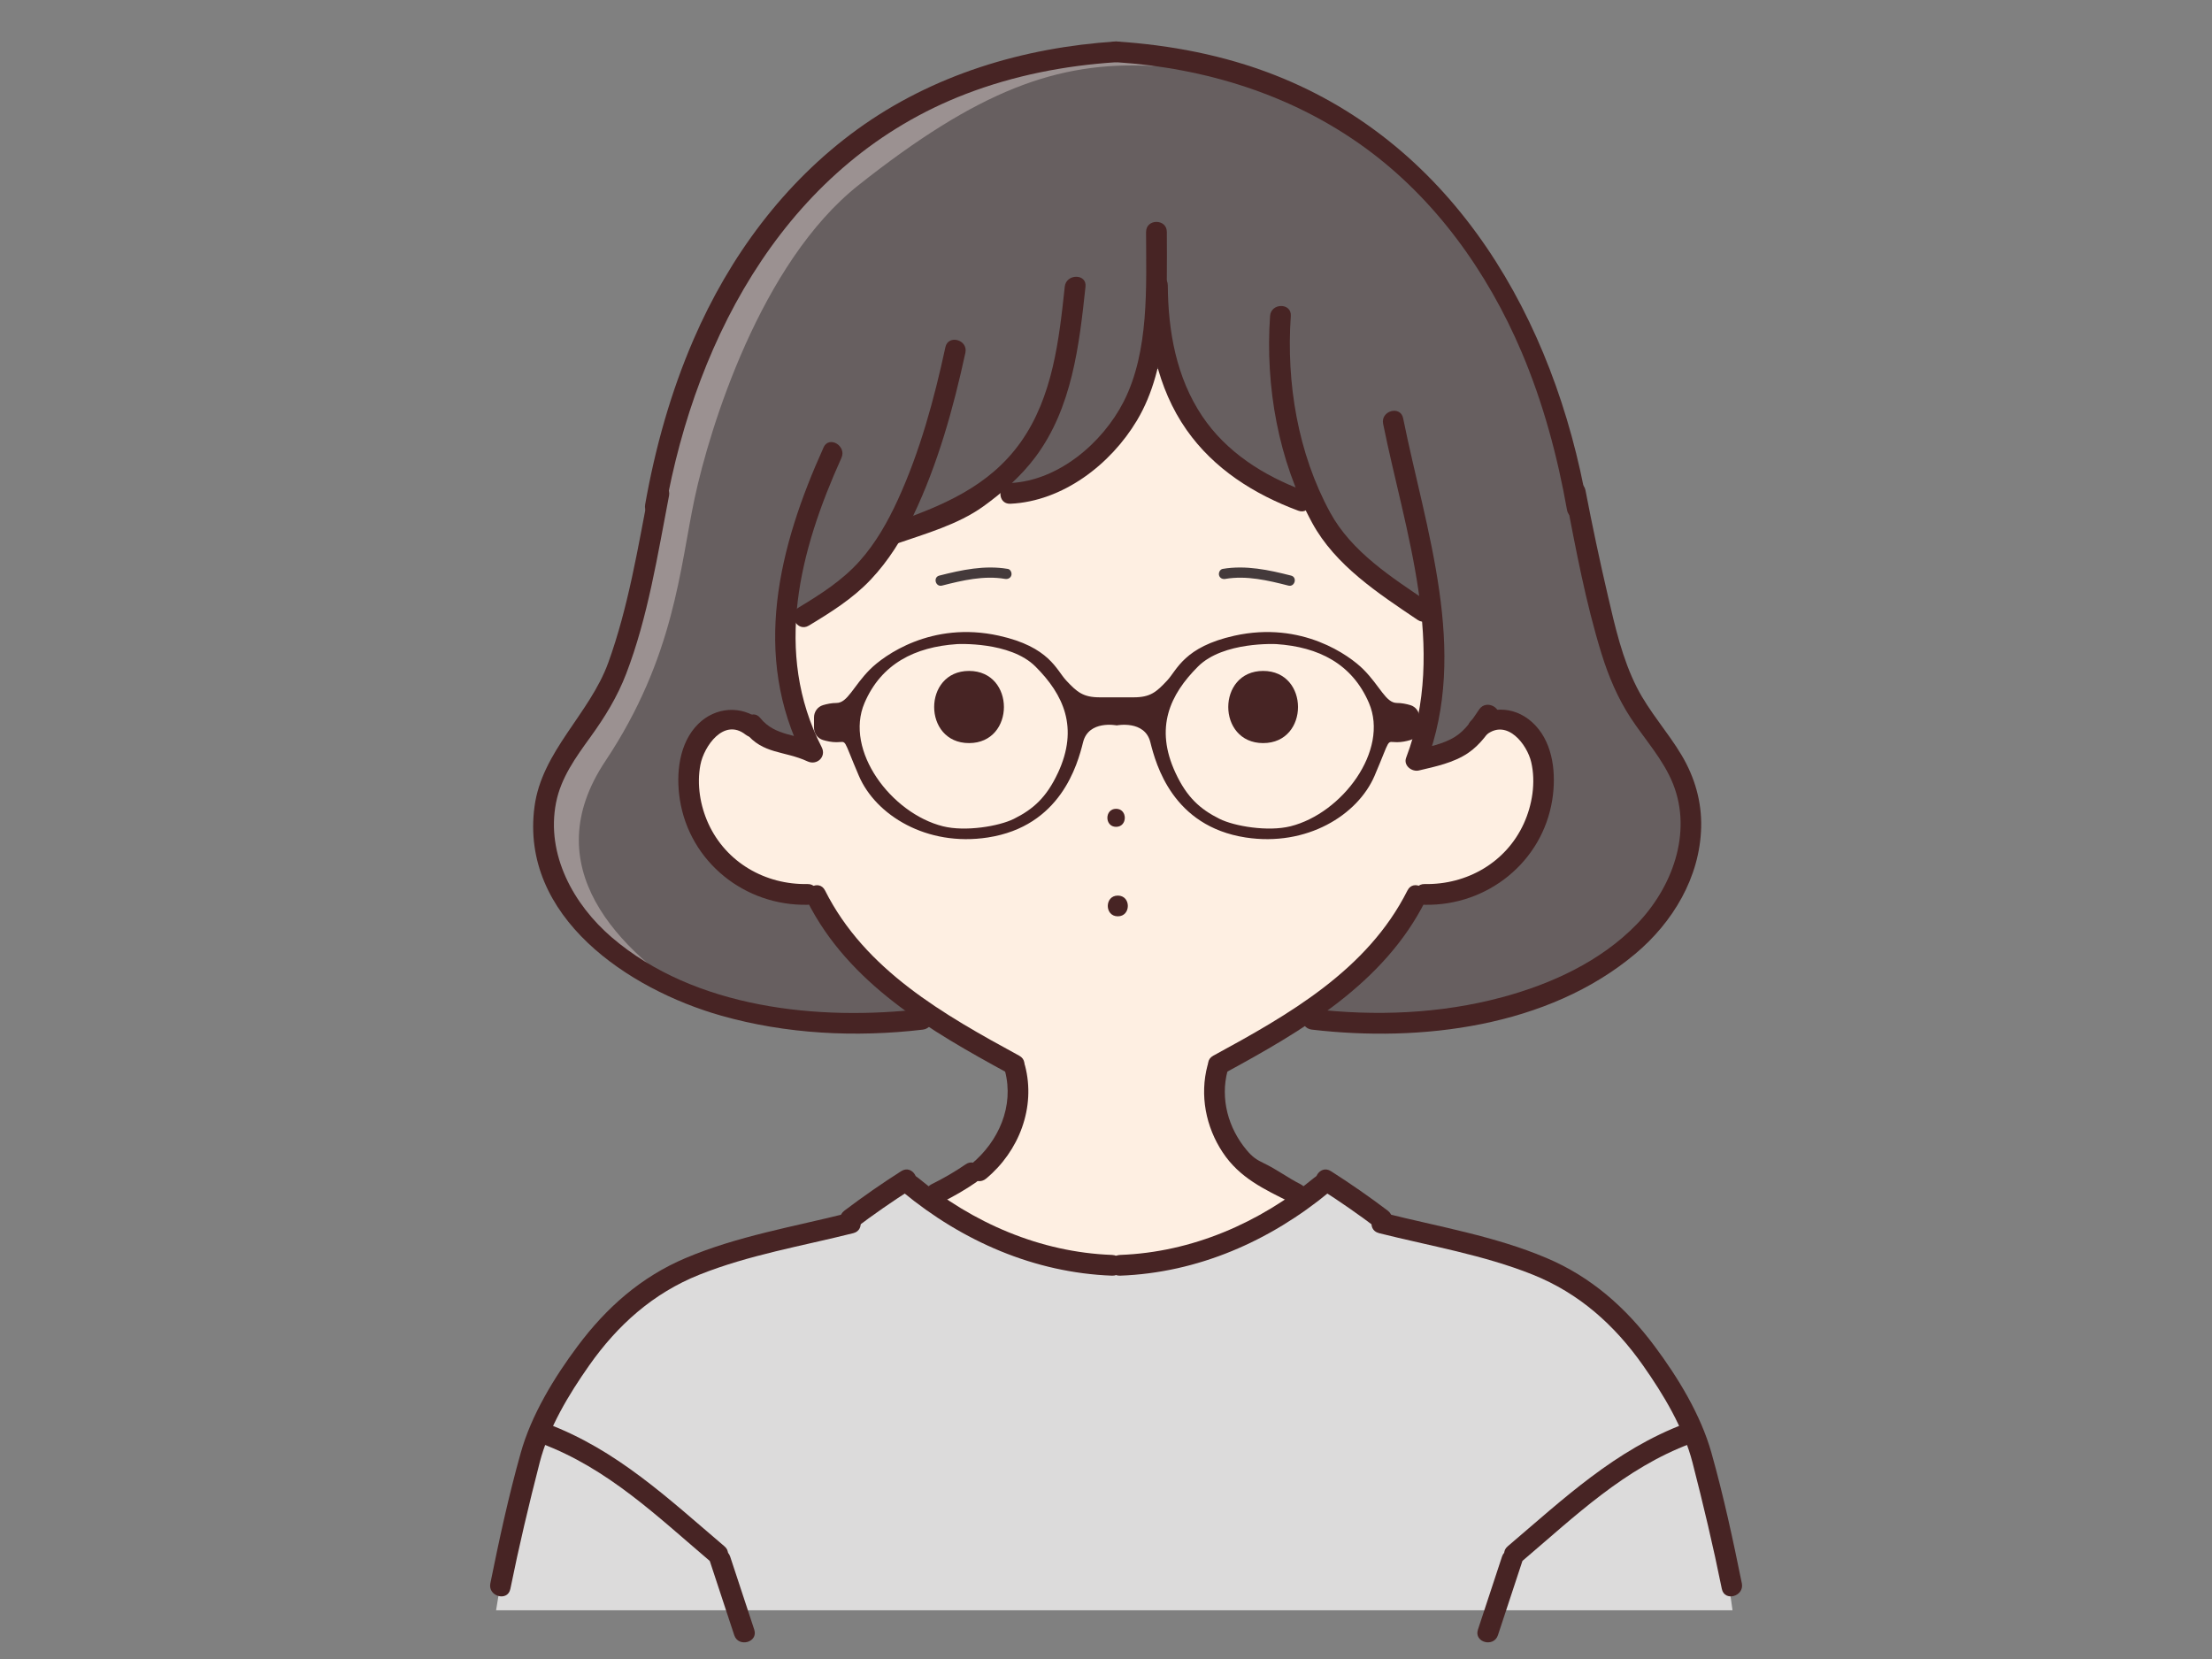
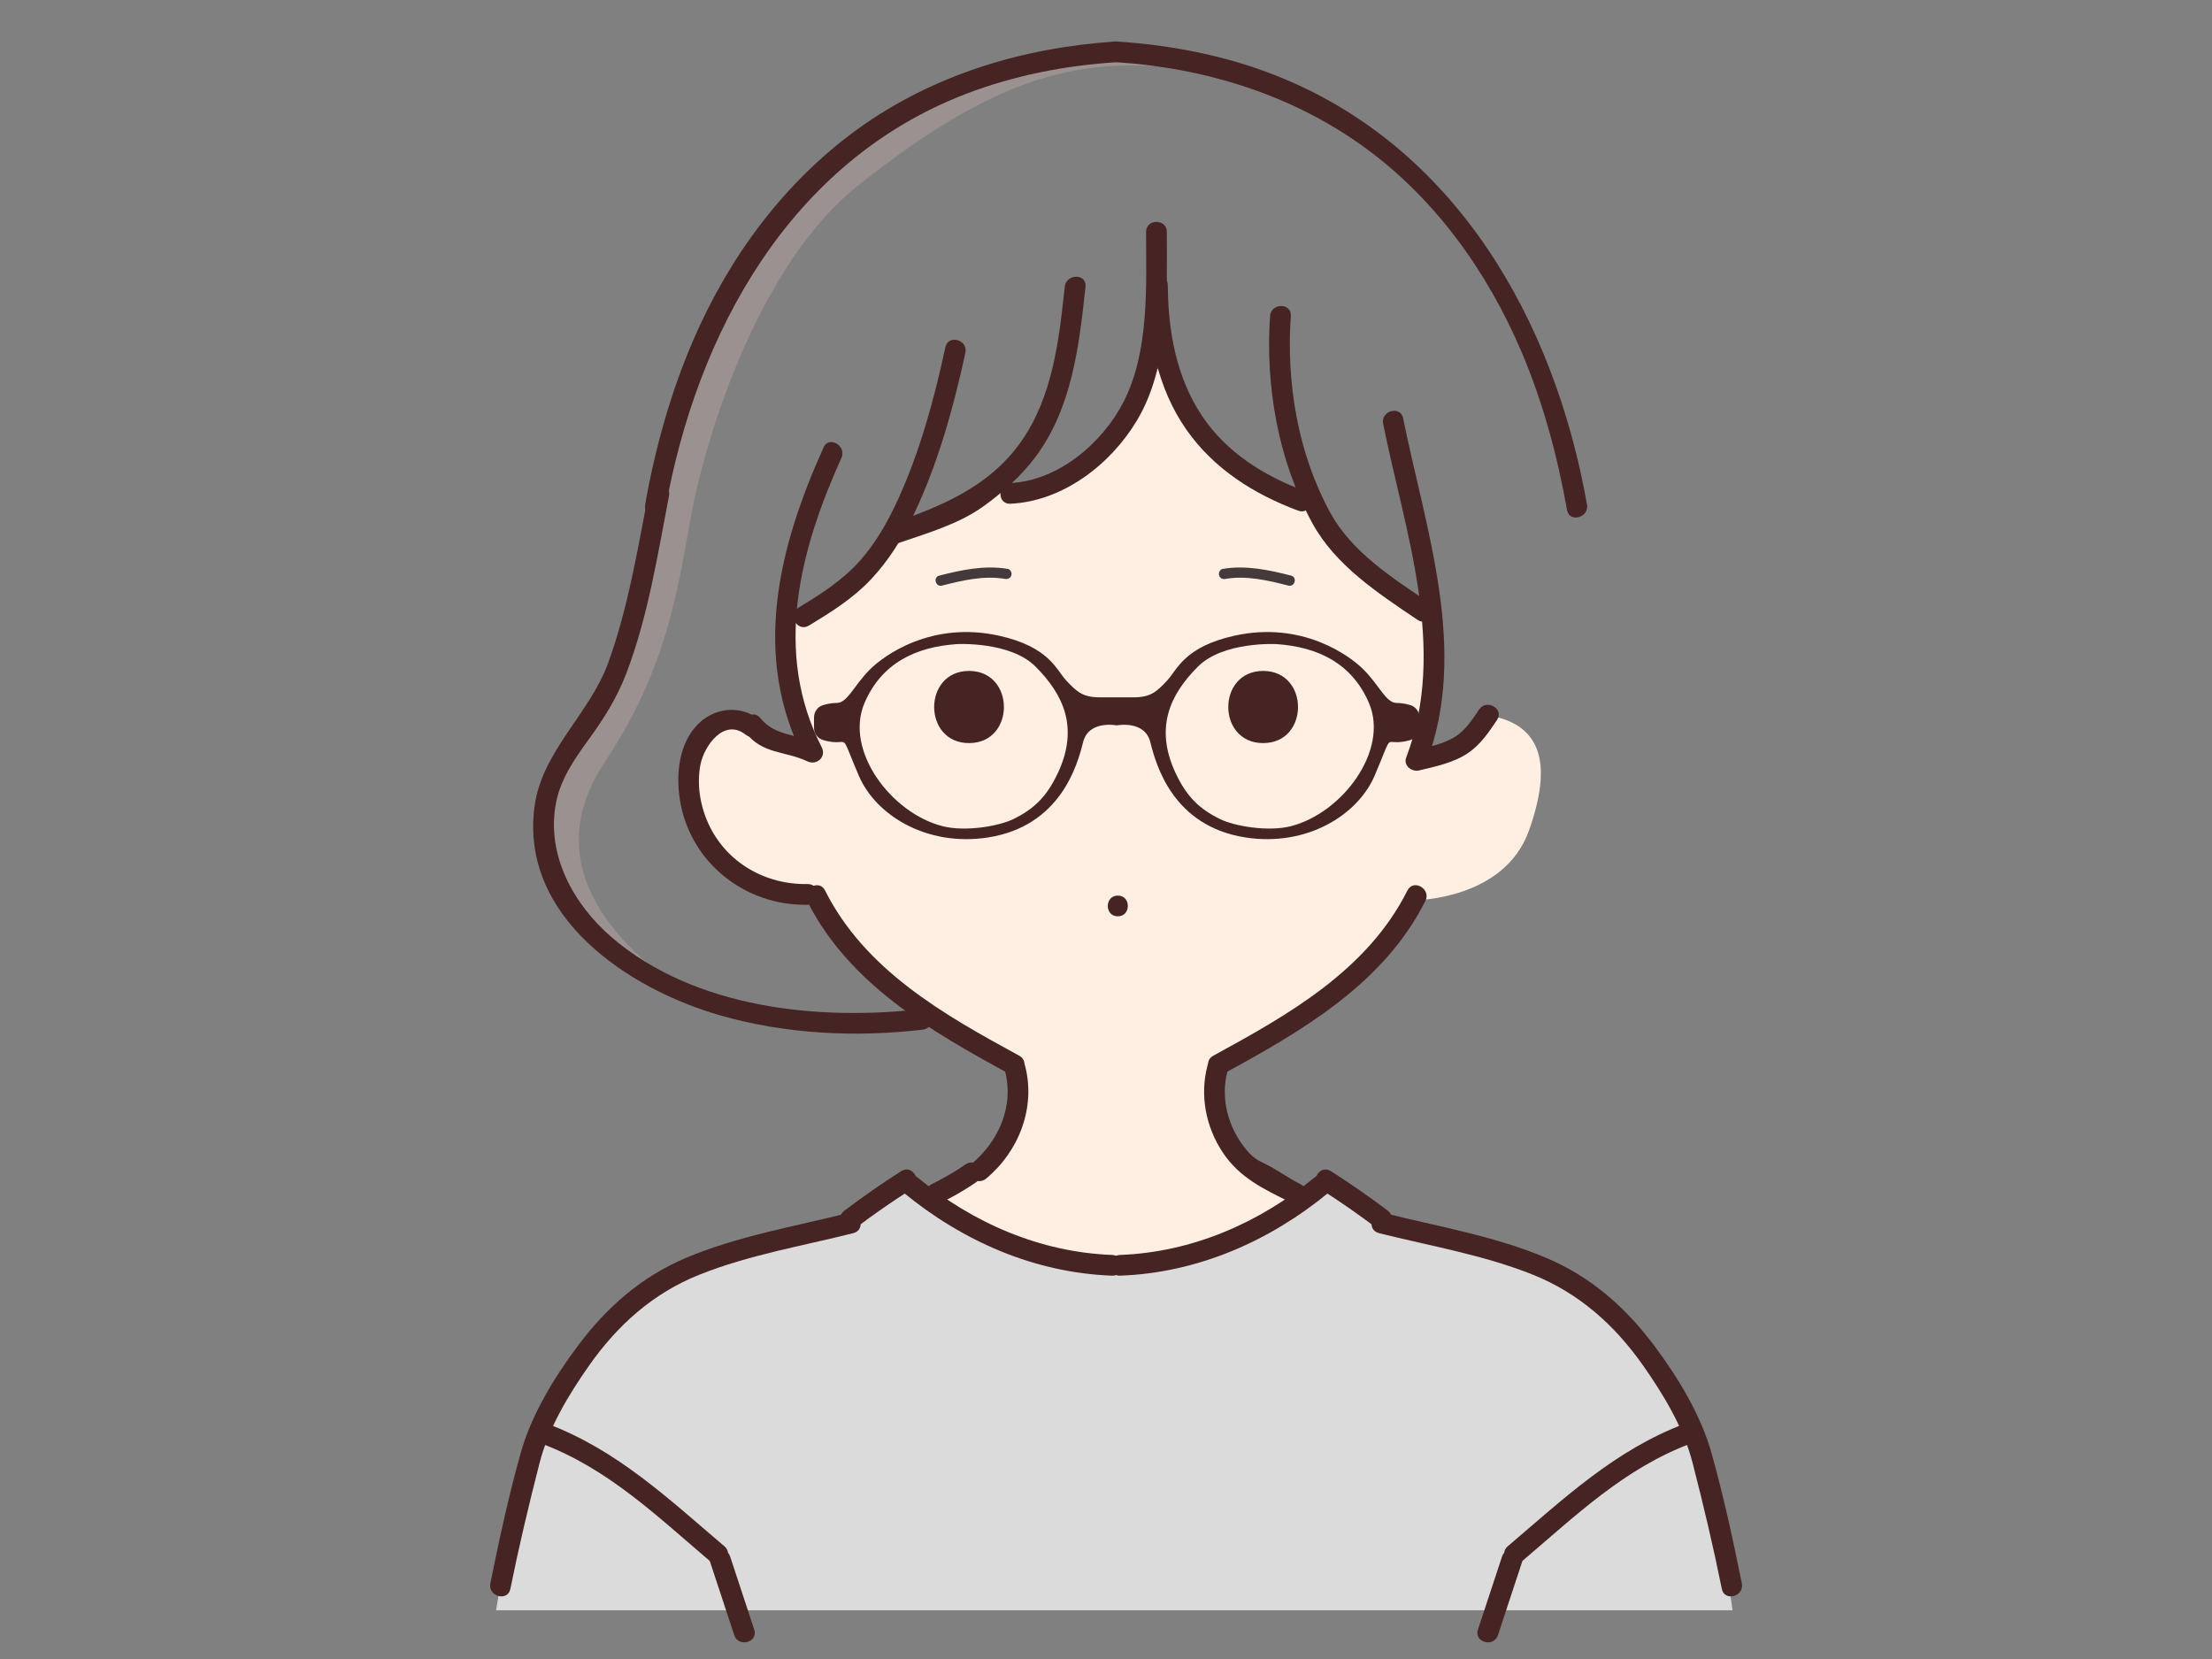
<svg xmlns="http://www.w3.org/2000/svg" id="_レイヤー_1" data-name="レイヤー 1" width="640" height="480" viewBox="0 0 640 480">
  <rect x="0" y="0" width="640" height="480" fill="#808080" stroke="none" />
  <defs>
    <style>
      .cls-1 {
        fill: #675f60;
      }

      .cls-2 {
        fill: #dcdbdb;
      }

      .cls-3 {
        fill: #443a3b;
      }

      .cls-4 {
        fill: #feefe2;
      }

      .cls-5 {
        fill: #9b9191;
      }

      .cls-6 {
        fill: #472424;
      }
    </style>
  </defs>
  <path class="cls-4" d="m262.78,152.7c5.92-6.27,28.73-11.49,28.73-11.49,33.04,1.44,41.66-34.48,41.66-34.48h4.31c5.75,34.48,43.1,40.23,43.1,40.23,7.18,21.55,34.48,30.17,34.48,30.17,5.75,10.06-1.44,41.66-1.44,41.66,8.62-1.44,18.68-11.49,18.68-11.49,12.93,2.87,17.24,12.93,10.06,33.04-7.18,20.11-33.04,20.11-33.04,20.11-2.87,8.62-12.93,18.68-24.42,28.73s-34.48,18.68-34.48,18.68c-2.87,7.18,2.87,20.11,5.75,25.86,2.87,5.75,20.11,12.93,20.11,12.93-12.93,11.49-28.73,17.24-51.72,20.11-22.99,2.87-56.03-18.68-56.03-18.68,0,0-2.87,2.87,15.8-10.06,18.68-12.93,7.18-31.61,7.18-31.61-28.73-10.06-57.47-47.41-57.47-47.41-11.49,0-17.24-2.87-27.3-12.93-10.06-10.06-8.62-33.04,1.44-35.92s25.86,7.18,25.86,7.18l-7.18-37.35s11.49-1.44,35.92-27.3Z" />
  <path class="cls-2" d="m143.53,465.9h357.74s-8.62-71.84-41.66-90.51-60.34-21.55-60.34-21.55l-14.37-12.93s-27.3,24.42-57.47,25.86c-30.17,1.44-66.09-25.86-66.09-25.86l-15.8,12.93s-47.41,8.62-61.78,21.55c-14.37,12.93-33.04,44.54-40.23,90.51Z" />
  <g>
-     <path class="cls-1" d="m269.96,294.93s-50.28,7.18-76.15-8.62c-25.86-15.8-48.85-40.23-28.73-70.4,20.11-30.17,21.55-56.03,25.86-76.15,4.31-20.11,18.98-68.01,47.41-90.51,34.48-27.3,57.47-35.92,84.77-34.48,27.3-1.44,54.59,14.37,84.77,34.48s43.1,70.4,47.41,90.51c4.31,20.11,5.75,45.97,25.86,76.15,20.11,30.17-2.87,54.59-28.73,70.4-25.86,15.8-76.15,8.62-76.15,8.62,0,0,30.17-22.99,33.04-35.92,0,0,30.17,2.87,34.48-18.68,4.31-21.55,1.44-31.61-14.37-33.04,0,0-5.75,11.49-17.24,11.49,0,0,7.18-33.04,1.44-44.54,0,0-15.8-1.44-35.92-28.73,0,0-35.92-10.06-43.1-44.54,0,0-1.44,35.92-43.1,40.23,0,0-14.37,10.06-30.17,11.49,0,0-17.24,25.86-31.61,27.3,0,0-4.31,22.99,4.31,35.92,0,0-14.37-4.31-22.99-7.18,0,0-21.55,7.18-11.49,25.86,10.06,18.68,14.37,22.99,34.48,22.99,0,0,14.37,27.3,35.92,37.35Z" />
    <path class="cls-5" d="m203.87,290.62c-25.86-15.8-48.85-40.23-28.73-70.4,20.11-30.17,21.55-56.03,25.86-76.15,4.31-20.11,18.98-68.01,47.41-90.51,34.48-27.3,57.47-35.92,84.77-34.48,11.3-.59,22.61,1.77,34.12,6.17-15.02-7.1-29.59-11.25-44.17-10.48-27.3-1.44-50.28,7.18-84.77,34.48-28.43,22.51-43.1,70.4-47.41,90.51-4.31,20.11-5.75,45.97-25.86,76.15-20.11,30.17,2.87,54.59,28.73,70.4,3.49,2.13,7.44,3.84,11.64,5.21-.53-.3-1.07-.58-1.58-.9Z" />
  </g>
  <g>
    <g>
      <path class="cls-6" d="m219.97,208.32c-5.47-4.31-12.92-3.81-17.93,1.12-5.62,5.54-6.5,14.48-5.34,21.9,2.84,18.09,18.81,30.8,36.93,30.44,3.86-.08,3.87-6.08,0-6-12.2.24-23.54-6.24-28.68-17.49-2.38-5.21-3.38-11.36-2.3-17.01,1.02-5.35,6.78-13.68,13.08-8.72,3,2.37,7.27-1.85,4.24-4.24h0Z" />
-       <path class="cls-6" d="m430.1,212.56c5.94-4.68,11.74,2.79,12.94,8,1.34,5.82.3,12.34-2.16,17.73-5.14,11.26-16.48,17.73-28.68,17.49-3.86-.08-3.86,5.92,0,6,18.12.36,34.09-12.35,36.93-30.44,1.13-7.17.35-15.82-4.83-21.39s-12.75-6.12-18.44-1.63c-3.03,2.39,1.24,6.61,4.24,4.24h0Z" />
      <path class="cls-6" d="m233.52,260.66c12.02,23.95,35.66,37.63,58.35,49.97,3.39,1.85,6.43-3.33,3.03-5.18-21.81-11.86-44.62-24.77-56.19-47.81-1.73-3.45-6.91-.42-5.18,3.03h0Z" />
      <path class="cls-6" d="m290.77,309.85c2.69,10.19-1.81,20.37-9.7,26.92-2.97,2.47,1.29,6.69,4.24,4.24,9.52-7.9,14.45-20.62,11.25-32.75-.99-3.73-6.77-2.15-5.79,1.6h0Z" />
      <path class="cls-6" d="m407.22,257.64c-11.57,23.04-34.39,35.95-56.19,47.81-3.39,1.85-.37,7.03,3.03,5.18,22.68-12.34,46.32-26.02,58.35-49.97,1.73-3.44-3.45-6.48-5.18-3.03h0Z" />
      <path class="cls-6" d="m398.95,356.78c14.89,3.74,30.23,6.29,44.54,12.02,13.38,5.36,23.67,14.56,31.91,26.29,5.89,8.38,11.72,18.05,14.29,28.05,3.12,12.12,6.01,24.31,8.49,36.58.76,3.78,6.55,2.18,5.79-1.6-2.56-12.65-5.31-25.39-8.81-37.82-3.08-10.96-9.67-21.75-16.42-30.8-8.35-11.19-18.37-20.06-31.3-25.53-15-6.35-31.17-9.04-46.89-12.99-3.75-.94-5.34,4.84-1.6,5.79h0Z" />
      <path class="cls-6" d="m349.37,308.25c-2.28,8.63-.52,17.76,4.4,25.18s12.02,10.65,19.55,14.42c3.44,1.72,6.49-3.45,3.03-5.18-3.65-1.83-6.99-4.36-10.64-6.09-2.14-1.02-3.34-1.82-5.03-3.84-5.31-6.33-7.65-14.84-5.52-22.88.99-3.74-4.8-5.33-5.79-1.6h0Z" />
      <path class="cls-6" d="m324.07,369.09c22.47-.82,43.31-9.98,60.53-24.19,2.98-2.46-1.29-6.68-4.24-4.24-15.94,13.16-35.5,21.67-56.29,22.43-3.85.14-3.87,6.14,0,6h0Z" />
      <path class="cls-6" d="m382.03,344.02c5.64,3.59,11.13,7.41,16.46,11.44,3.08,2.33,6.07-2.88,3.03-5.18-5.34-4.04-10.82-7.85-16.46-11.44-3.27-2.08-6.28,3.11-3.03,5.18h0Z" />
      <path class="cls-6" d="m245.29,350.99c-15.72,3.95-31.89,6.64-46.89,12.99-12.93,5.47-22.94,14.33-31.3,25.53-6.76,9.05-13.34,19.84-16.42,30.8-3.5,12.43-6.25,25.17-8.81,37.82-.76,3.77,5.02,5.38,5.79,1.6,2.48-12.27,5.37-24.46,8.49-36.58,2.57-10,8.4-19.67,14.29-28.05,8.23-11.72,18.53-20.95,31.91-26.29,14.32-5.72,29.65-8.28,44.54-12.02,3.74-.94,2.16-6.73-1.6-5.79h0Z" />
      <path class="cls-6" d="m279.41,336.87c-3.17,2.18-6.48,4.09-9.92,5.79s-.43,6.88,3.03,5.18,6.76-3.61,9.92-5.79.16-7.38-3.03-5.18h0Z" />
      <path class="cls-6" d="m321.76,363.09c-20.79-.76-40.35-9.27-56.29-22.43-2.96-2.44-7.22,1.78-4.24,4.24,17.22,14.21,38.06,23.36,60.53,24.19,3.86.14,3.86-5.86,0-6h0Z" />
      <path class="cls-6" d="m260.77,338.84c-5.64,3.59-11.13,7.41-16.46,11.44-3.04,2.3-.05,7.51,3.03,5.18,5.34-4.04,10.82-7.85,16.46-11.44,3.25-2.07.24-7.26-3.03-5.18h0Z" />
      <path class="cls-6" d="m156.61,417.65c19.24,7.21,33.39,20.93,48.77,34,2.93,2.49,7.19-1.74,4.24-4.24-16.24-13.8-31.1-27.93-51.41-35.54-3.62-1.36-5.18,4.44-1.6,5.79h0Z" />
      <path class="cls-6" d="m205.47,451.97c2.32,7.05,4.65,14.09,6.97,21.14,1.2,3.65,7,2.09,5.79-1.6-2.32-7.05-4.65-14.09-6.97-21.14-1.2-3.65-7-2.09-5.79,1.6h0Z" />
      <path class="cls-6" d="m487.63,411.86c-20.32,7.61-35.17,21.74-51.41,35.54-2.95,2.5,1.31,6.73,4.24,4.24,15.37-13.06,29.52-26.79,48.77-34,3.58-1.34,2.03-7.14-1.6-5.79h0Z" />
      <path class="cls-6" d="m434.58,450.37c-2.32,7.05-4.65,14.09-6.97,21.14-1.21,3.68,4.58,5.25,5.79,1.6,2.32-7.05,4.65-14.09,6.97-21.14,1.21-3.68-4.58-5.25-5.79-1.6h0Z" />
    </g>
    <g>
      <path class="cls-6" d="m280.37,194.12c-13.44,0-13.46,20.88,0,20.88s13.46-20.88,0-20.88Z" />
      <path class="cls-6" d="m365.47,194.12c13.44,0,13.46,20.88,0,20.88s-13.46-20.88,0-20.88Z" />
-       <path class="cls-6" d="m322.92,234.01c-3.36,0-3.36,5.22,0,5.22s3.36-5.22,0-5.22Z" />
-       <path class="cls-6" d="m323.42,265.12c3.86,0,3.87-6,0-6s-3.87,6,0,6h0Z" />
+       <path class="cls-6" d="m323.42,265.12c3.86,0,3.87-6,0-6s-3.87,6,0,6h0" />
      <path class="cls-3" d="m291.56,164.6c-6.69-1.13-13.33.29-19.8,1.94-1.87.48-1.08,3.37.8,2.89,5.9-1.51,12.1-2.97,18.21-1.94.8.14,1.62-.21,1.85-1.05.2-.72-.24-1.71-1.05-1.85h0Z" />
      <path class="cls-3" d="m354.55,167.49c6.11-1.03,12.31.43,18.21,1.94,1.87.48,2.67-2.41.8-2.89-6.47-1.65-13.12-3.07-19.8-1.94-.8.14-1.25,1.12-1.05,1.85.23.85,1.04,1.18,1.85,1.05h0Z" />
      <path class="cls-6" d="m408.07,204.02c-1.13-.34-2.51-.63-3.89-.63-3.24,0-4.86-4.86-9.73-9.73-3.94-3.94-17.72-14.08-37.3-9.73-14.59,3.24-16.56,9.88-19.46,12.97-3.13,3.35-4.86,4.86-9.73,4.86h-9.73c-4.87,0-6.6-1.52-9.73-4.86-2.9-3.1-4.86-9.73-19.46-12.97-19.58-4.35-33.36,5.79-37.3,9.73-4.86,4.86-6.49,9.73-9.73,9.73-1.38,0-2.76.29-3.89.63-1.56.46-2.6,1.92-2.6,3.55v3c0,1.62,1.04,3.08,2.6,3.54,1.13.34,2.51.63,3.89.63,3.24,0,1.62-1.62,6.49,9.73,4.86,11.35,19.59,20.56,37.3,17.84,21.08-3.24,25.95-21.08,27.57-27.57,1.62-6.49,9.73-4.86,9.73-4.86,0,0,8.11-1.62,9.73,4.86,1.62,6.49,6.49,24.32,27.57,27.57,17.7,2.72,32.43-6.49,37.3-17.84,4.86-11.35,3.24-9.73,6.49-9.73,1.38,0,2.76-.29,3.89-.63,1.56-.46,2.6-1.92,2.6-3.54v-3c0-1.62-1.04-3.08-2.6-3.55Zm-102,19.64c-3.28,7.03-7.1,10.46-12.7,13.25-4.33,2.16-14.06,3.78-20.54,2.16-14.97-3.74-28.59-21.93-22.7-35.68,4.86-11.35,14.59-16.22,26.76-17.03,0,0,15.36-.86,22.7,6.49,8.11,8.11,12.62,17.67,6.49,30.81Zm67.3,15.41c-6.49,1.62-16.22,0-20.54-2.16-5.6-2.79-9.42-6.22-12.7-13.25-6.13-13.14-1.62-22.7,6.49-30.81,7.34-7.34,22.7-6.49,22.7-6.49,12.16.81,21.89,5.68,26.76,17.03,5.89,13.74-7.74,31.93-22.7,35.68Z" />
    </g>
    <g>
      <path class="cls-6" d="m322.87,12c-26.78,1.73-53.04,9.61-74.91,25.49-21.15,15.36-36.94,36.81-47.27,60.68-6.63,15.31-11.12,31.39-14.03,47.81-.67,3.78,5.11,5.4,5.79,1.6,9.09-51.29,36.12-100.83,86.93-120.37,13.93-5.36,28.63-8.24,43.5-9.2,3.83-.25,3.86-6.25,0-6h0Z" />
      <path class="cls-6" d="m459.17,145.98c-9.45-53.36-38.06-103.87-90.54-124.34-14.59-5.69-30.07-8.63-45.67-9.64-3.86-.25-3.84,5.75,0,6,25.77,1.66,50.86,9.41,71.88,24.67,20.45,14.85,35.55,36.03,45.38,59.13,6.23,14.65,10.39,30.12,13.17,45.77.67,3.8,6.46,2.19,5.79-1.6h0Z" />
      <path class="cls-6" d="m331.59,67.1c.04,15.9.95,34.53-6.48,49.11-6.11,11.97-18.92,22.89-32.77,23.54-3.84.18-3.87,6.18,0,6,15.15-.71,28.97-11.34,36.58-24.04,9.5-15.84,8.72-36.82,8.68-54.61,0-3.86-6.01-3.87-6,0h0Z" />
      <path class="cls-6" d="m308.07,82.94c-1.66,15.48-3.48,31.88-12.72,44.95-9.16,12.95-23.06,18.64-37.52,23.62-3.63,1.25-2.07,7.05,1.6,5.79,8.29-2.86,17.66-5.52,24.88-10.65,5.63-4.01,11.17-8.92,15.3-14.46,10.56-14.18,12.64-32.19,14.46-49.25.41-3.83-5.59-3.81-6,0h0Z" />
      <path class="cls-6" d="m331.88,82.54c.1,14.64,2.87,29.67,11.44,41.86,7.94,11.3,19.53,18.6,32.31,23.36,3.62,1.35,5.19-4.45,1.6-5.79-11.6-4.31-22.4-11.13-29.39-21.56-7.51-11.2-9.87-24.6-9.96-37.87-.03-3.86-6.03-3.87-6,0h0Z" />
      <path class="cls-6" d="m187.79,141.85c-3.2,16.59-6.03,33.94-11.79,49.86-5.38,14.86-19.2,25.59-21.35,41.66-4.26,31.93,27.2,52.87,53.94,60.47,18.88,5.37,38.96,6.35,58.39,4.07,3.79-.44,3.83-6.45,0-6-30.1,3.53-65.96-.15-89.91-20.64-11.14-9.53-19.15-24.05-16.18-39.07,1.42-7.2,5.7-13.09,9.91-18.91s7.81-11.67,10.38-18.37c6.27-16.32,9.09-34.37,12.39-51.48.73-3.77-5.05-5.39-5.79-1.6h0Z" />
-       <path class="cls-6" d="m452.96,143.44c2.95,15.29,5.81,30.87,10.43,45.76,2.03,6.54,4.7,12.86,8.47,18.59,4.12,6.26,9.41,11.99,12.21,19.03,5.66,14.23-.33,30.09-10.51,40.59-10.41,10.73-24.65,17.27-38.91,21.11-17.9,4.82-36.74,5.54-55.1,3.38-3.83-.45-3.8,5.55,0,6,31.61,3.71,68.32-.77,93.53-21.88,10.93-9.15,18.76-22.17,19.12-36.67.18-7.4-1.86-14.46-5.63-20.8-4.02-6.77-9.4-12.61-12.98-19.66-4.22-8.32-6.3-17.57-8.4-26.6-2.36-10.11-4.5-20.26-6.47-30.46-.73-3.79-6.52-2.18-5.79,1.6h0Z" />
      <path class="cls-6" d="m273.53,100.47c-3.24,15-7.37,30.23-13.79,44.21-2.89,6.29-6.37,12.45-11,17.63-5.05,5.65-11.31,9.62-17.74,13.51-3.3,1.99-.29,7.19,3.03,5.18,6.38-3.85,12.72-7.82,17.88-13.28,5.13-5.42,9.12-11.84,12.33-18.56,7.09-14.85,11.61-31.08,15.08-47.11.81-3.76-4.97-5.37-5.79-1.6h0Z" />
      <path class="cls-6" d="m238.28,129.47c-13.01,28.81-20.87,60.13-5.71,89.75l4.1-4.1c-5.88-2.73-12.43-2.03-16.7-7.38-2.41-3.02-6.63,1.25-4.24,4.24,5.03,6.31,11.2,5.19,17.91,8.31,2.7,1.26,5.53-1.32,4.1-4.1-14.08-27.5-6.34-57.02,5.71-83.7,1.58-3.49-3.59-6.55-5.18-3.03h0Z" />
      <path class="cls-6" d="m367.47,91.41c-1.41,20.38,2.36,41.79,12.17,59.85,6.71,12.35,19.12,20.4,30.51,28.09,3.21,2.17,6.21-3.03,3.03-5.18-10.55-7.12-22.14-14.51-28.35-25.93-9.34-17.16-12.7-37.49-11.36-56.82.27-3.85-5.73-3.84-6,0h0Z" />
      <path class="cls-6" d="m400.18,122.61c6.33,31.38,18.69,65.08,6.66,96.62-.86,2.26,1.66,4.17,3.69,3.69,4.82-1.14,10.04-2.22,14.22-5.04,3.59-2.42,6.02-6.04,8.39-9.58,2.16-3.21-3.04-6.22-5.18-3.03-1.96,2.91-3.92,5.98-6.95,7.89-3.55,2.23-8.06,3.02-12.07,3.97l3.69,3.69c12.43-32.58-.12-67.4-6.66-99.81-.76-3.78-6.55-2.18-5.79,1.6h0Z" />
    </g>
  </g>
</svg>